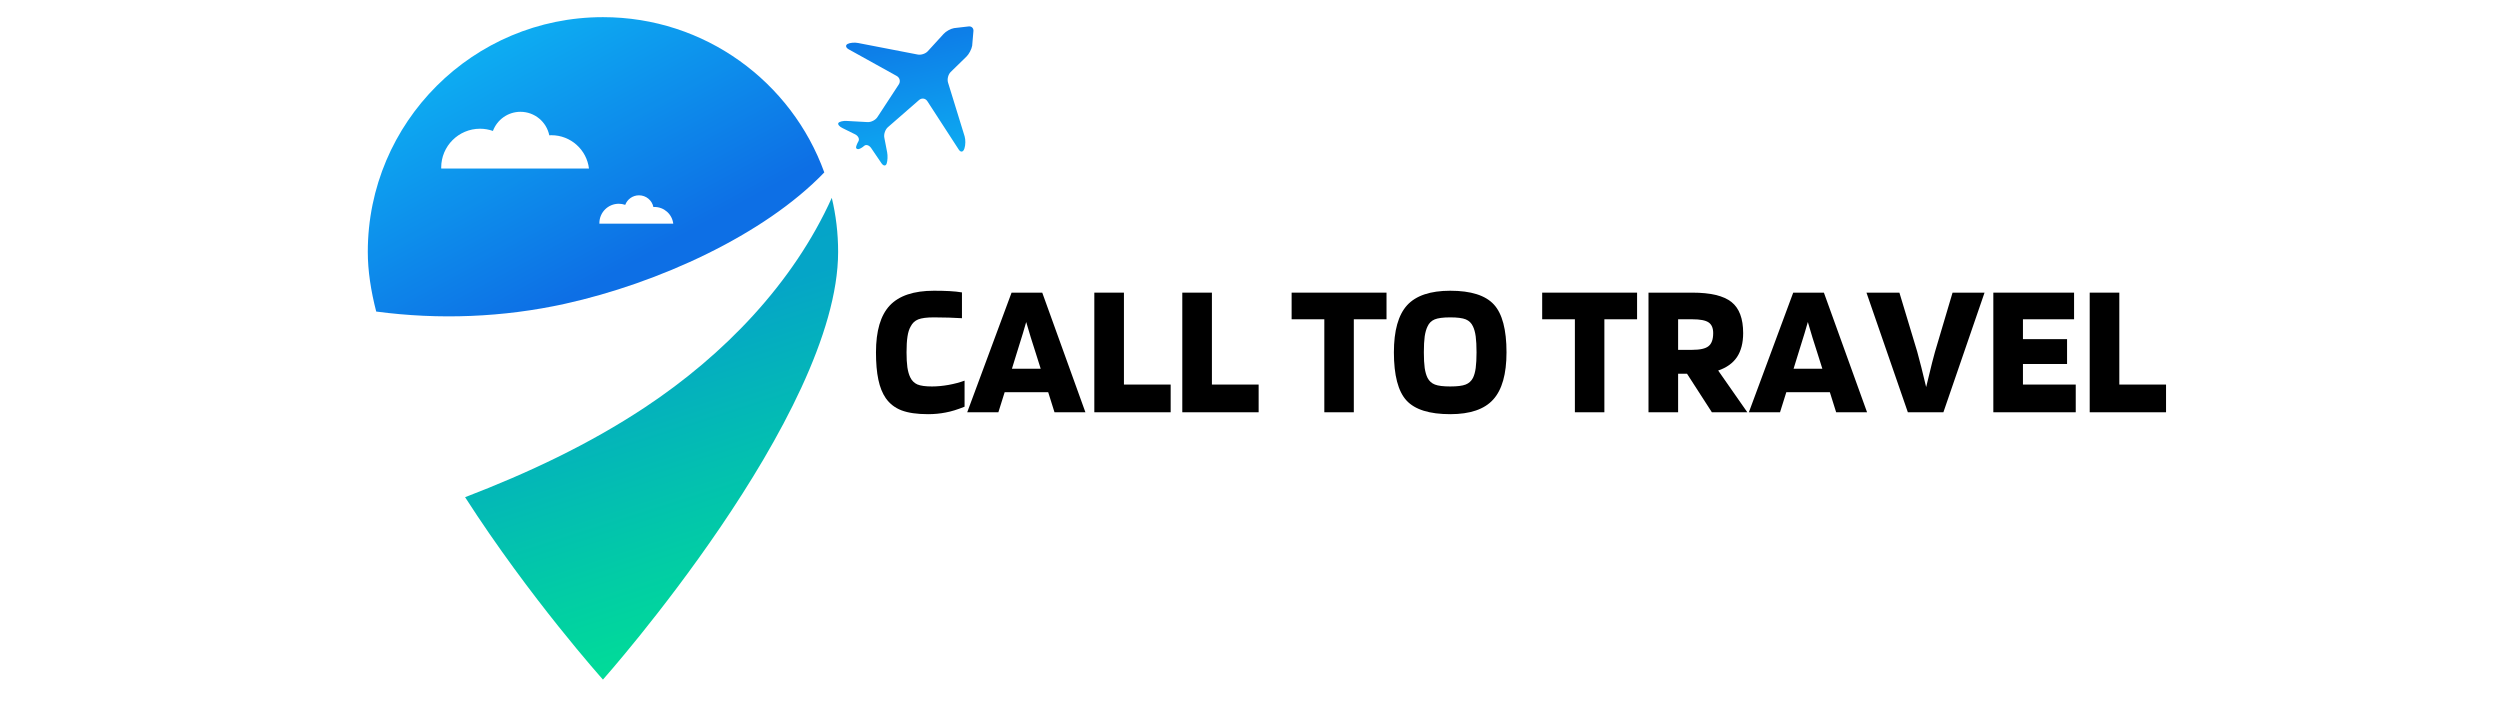
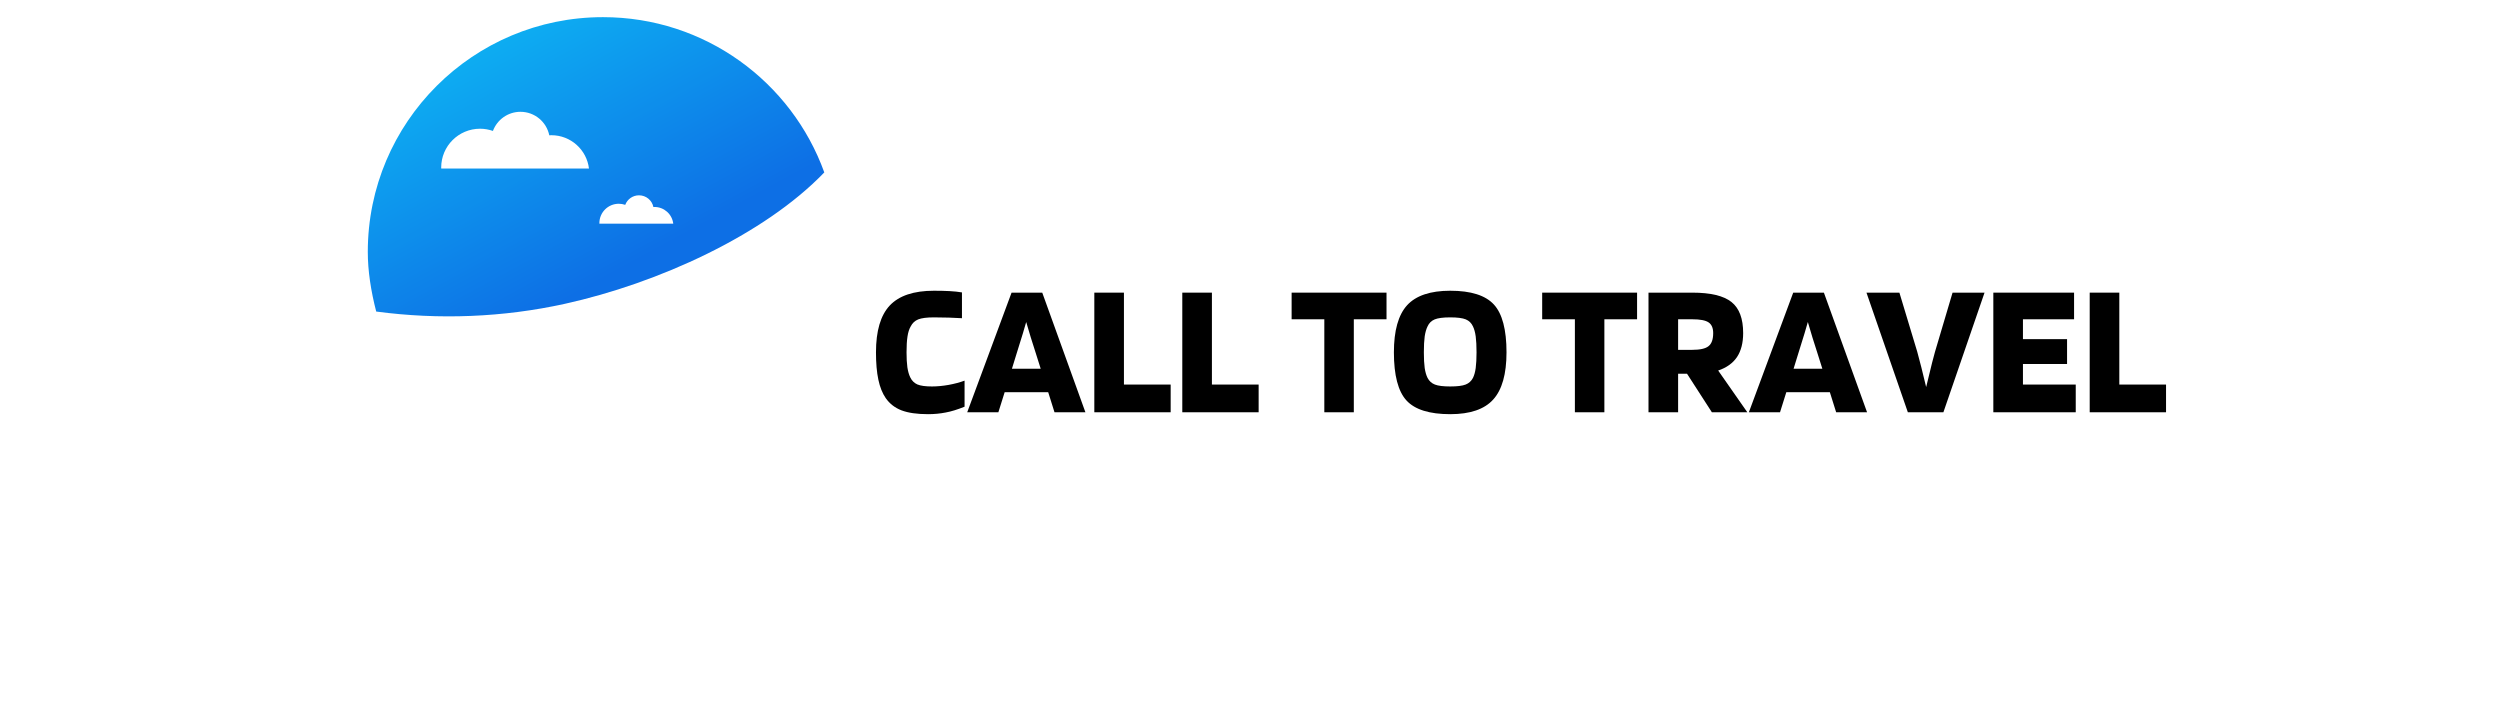
<svg xmlns="http://www.w3.org/2000/svg" width="438" viewBox="0 0 328.5 92.25" height="123" preserveAspectRatio="xMidYMid meet">
  <defs>
    <g />
    <clipPath id="5f9894127c">
      <path d="M 48.32 2.254 L 109 2.254 L 109 42 L 48.32 42 Z M 48.32 2.254 " clip-rule="nonzero" />
    </clipPath>
    <clipPath id="0a5f861298">
      <path d="M 79.23 2.254 C 62.164 2.254 48.328 16.062 48.328 33.098 C 48.328 35.566 48.73 38.203 49.434 40.938 C 57.68 42.035 66.109 41.711 74.238 39.918 C 86.426 37.227 100.383 30.902 108.312 22.656 C 104.02 10.758 92.625 2.254 79.23 2.254 Z M 57.98 22.145 L 57.973 22.016 C 57.973 19.199 60.258 16.914 63.082 16.914 C 63.676 16.914 64.242 17.02 64.77 17.207 C 65.316 15.738 66.73 14.691 68.387 14.691 C 70.258 14.691 71.816 16.016 72.176 17.781 C 72.266 17.773 72.355 17.766 72.449 17.766 C 74.996 17.766 77.098 19.68 77.391 22.148 L 57.98 22.148 Z M 78.758 29.391 L 78.758 29.324 C 78.758 27.914 79.898 26.773 81.312 26.773 C 81.609 26.773 81.891 26.828 82.156 26.918 C 82.43 26.184 83.133 25.664 83.965 25.664 C 84.898 25.664 85.68 26.324 85.855 27.203 C 85.902 27.203 85.949 27.195 85.996 27.195 C 87.27 27.195 88.32 28.152 88.465 29.387 L 78.758 29.387 Z M 78.758 29.391 " clip-rule="nonzero" />
    </clipPath>
    <linearGradient x1="166.613" gradientTransform="matrix(0.251, 0, 0, 0.25, 48.328, 2.254)" y1="198.552" x2="44.78" gradientUnits="userSpaceOnUse" y2="-24.463" id="3de93e37aa">
      <stop stop-opacity="1" stop-color="rgb(5.099%, 43.5%, 89.799%)" offset="0" />
      <stop stop-opacity="1" stop-color="rgb(5.099%, 43.5%, 89.799%)" offset="0.25" />
      <stop stop-opacity="1" stop-color="rgb(5.099%, 43.5%, 89.799%)" offset="0.281" />
      <stop stop-opacity="1" stop-color="rgb(5.099%, 43.535%, 89.807%)" offset="0.289" />
      <stop stop-opacity="1" stop-color="rgb(5.099%, 43.747%, 89.85%)" offset="0.297" />
      <stop stop-opacity="1" stop-color="rgb(5.099%, 44.099%, 89.92%)" offset="0.305" />
      <stop stop-opacity="1" stop-color="rgb(5.099%, 44.452%, 89.992%)" offset="0.312" />
      <stop stop-opacity="1" stop-color="rgb(5.099%, 44.804%, 90.063%)" offset="0.32" />
      <stop stop-opacity="1" stop-color="rgb(5.099%, 45.157%, 90.135%)" offset="0.328" />
      <stop stop-opacity="1" stop-color="rgb(5.099%, 45.509%, 90.207%)" offset="0.336" />
      <stop stop-opacity="1" stop-color="rgb(5.099%, 45.862%, 90.279%)" offset="0.344" />
      <stop stop-opacity="1" stop-color="rgb(5.099%, 46.214%, 90.35%)" offset="0.352" />
      <stop stop-opacity="1" stop-color="rgb(5.099%, 46.567%, 90.421%)" offset="0.359" />
      <stop stop-opacity="1" stop-color="rgb(5.099%, 46.919%, 90.492%)" offset="0.367" />
      <stop stop-opacity="1" stop-color="rgb(5.099%, 47.27%, 90.564%)" offset="0.375" />
      <stop stop-opacity="1" stop-color="rgb(5.099%, 47.623%, 90.636%)" offset="0.383" />
      <stop stop-opacity="1" stop-color="rgb(5.099%, 47.975%, 90.707%)" offset="0.391" />
      <stop stop-opacity="1" stop-color="rgb(5.099%, 48.328%, 90.779%)" offset="0.398" />
      <stop stop-opacity="1" stop-color="rgb(5.099%, 48.68%, 90.851%)" offset="0.406" />
      <stop stop-opacity="1" stop-color="rgb(5.099%, 49.033%, 90.921%)" offset="0.414" />
      <stop stop-opacity="1" stop-color="rgb(5.099%, 49.385%, 90.993%)" offset="0.422" />
      <stop stop-opacity="1" stop-color="rgb(5.099%, 49.738%, 91.064%)" offset="0.43" />
      <stop stop-opacity="1" stop-color="rgb(5.099%, 50.09%, 91.136%)" offset="0.438" />
      <stop stop-opacity="1" stop-color="rgb(5.099%, 50.443%, 91.208%)" offset="0.445" />
      <stop stop-opacity="1" stop-color="rgb(5.099%, 50.795%, 91.28%)" offset="0.451" />
      <stop stop-opacity="1" stop-color="rgb(5.099%, 50.97%, 91.316%)" offset="0.453" />
      <stop stop-opacity="1" stop-color="rgb(5.099%, 51.146%, 91.351%)" offset="0.461" />
      <stop stop-opacity="1" stop-color="rgb(5.099%, 51.498%, 91.423%)" offset="0.469" />
      <stop stop-opacity="1" stop-color="rgb(5.099%, 51.851%, 91.493%)" offset="0.477" />
      <stop stop-opacity="1" stop-color="rgb(5.099%, 52.203%, 91.565%)" offset="0.484" />
      <stop stop-opacity="1" stop-color="rgb(5.099%, 52.556%, 91.637%)" offset="0.492" />
      <stop stop-opacity="1" stop-color="rgb(5.099%, 52.908%, 91.708%)" offset="0.5" />
      <stop stop-opacity="1" stop-color="rgb(5.099%, 53.261%, 91.78%)" offset="0.508" />
      <stop stop-opacity="1" stop-color="rgb(5.099%, 53.613%, 91.852%)" offset="0.516" />
      <stop stop-opacity="1" stop-color="rgb(5.099%, 53.966%, 91.924%)" offset="0.523" />
      <stop stop-opacity="1" stop-color="rgb(5.099%, 54.318%, 91.994%)" offset="0.531" />
      <stop stop-opacity="1" stop-color="rgb(5.099%, 54.669%, 92.065%)" offset="0.539" />
      <stop stop-opacity="1" stop-color="rgb(5.099%, 55.022%, 92.137%)" offset="0.547" />
      <stop stop-opacity="1" stop-color="rgb(5.099%, 55.374%, 92.209%)" offset="0.549" />
      <stop stop-opacity="1" stop-color="rgb(5.099%, 55.551%, 92.245%)" offset="0.555" />
      <stop stop-opacity="1" stop-color="rgb(5.099%, 55.727%, 92.281%)" offset="0.562" />
      <stop stop-opacity="1" stop-color="rgb(5.099%, 56.079%, 92.352%)" offset="0.57" />
      <stop stop-opacity="1" stop-color="rgb(5.099%, 56.432%, 92.424%)" offset="0.578" />
      <stop stop-opacity="1" stop-color="rgb(5.099%, 56.784%, 92.494%)" offset="0.586" />
      <stop stop-opacity="1" stop-color="rgb(5.099%, 57.137%, 92.566%)" offset="0.594" />
      <stop stop-opacity="1" stop-color="rgb(5.099%, 57.489%, 92.638%)" offset="0.602" />
      <stop stop-opacity="1" stop-color="rgb(5.099%, 57.841%, 92.709%)" offset="0.609" />
      <stop stop-opacity="1" stop-color="rgb(5.099%, 58.194%, 92.781%)" offset="0.617" />
      <stop stop-opacity="1" stop-color="rgb(5.099%, 58.545%, 92.853%)" offset="0.625" />
      <stop stop-opacity="1" stop-color="rgb(5.099%, 58.897%, 92.924%)" offset="0.633" />
      <stop stop-opacity="1" stop-color="rgb(5.099%, 59.25%, 92.995%)" offset="0.641" />
      <stop stop-opacity="1" stop-color="rgb(5.099%, 59.602%, 93.066%)" offset="0.648" />
      <stop stop-opacity="1" stop-color="rgb(5.099%, 59.955%, 93.138%)" offset="0.656" />
      <stop stop-opacity="1" stop-color="rgb(5.099%, 60.307%, 93.21%)" offset="0.664" />
      <stop stop-opacity="1" stop-color="rgb(5.099%, 60.66%, 93.282%)" offset="0.672" />
      <stop stop-opacity="1" stop-color="rgb(5.099%, 61.012%, 93.353%)" offset="0.68" />
      <stop stop-opacity="1" stop-color="rgb(5.099%, 61.365%, 93.425%)" offset="0.688" />
      <stop stop-opacity="1" stop-color="rgb(5.099%, 61.717%, 93.497%)" offset="0.695" />
      <stop stop-opacity="1" stop-color="rgb(5.099%, 62.068%, 93.567%)" offset="0.703" />
      <stop stop-opacity="1" stop-color="rgb(5.099%, 62.421%, 93.639%)" offset="0.711" />
      <stop stop-opacity="1" stop-color="rgb(5.099%, 62.773%, 93.71%)" offset="0.719" />
      <stop stop-opacity="1" stop-color="rgb(5.099%, 63.126%, 93.782%)" offset="0.727" />
      <stop stop-opacity="1" stop-color="rgb(5.099%, 63.478%, 93.854%)" offset="0.734" />
      <stop stop-opacity="1" stop-color="rgb(5.099%, 63.831%, 93.925%)" offset="0.742" />
      <stop stop-opacity="1" stop-color="rgb(5.099%, 64.183%, 93.997%)" offset="0.75" />
      <stop stop-opacity="1" stop-color="rgb(5.099%, 64.536%, 94.067%)" offset="0.758" />
      <stop stop-opacity="1" stop-color="rgb(5.099%, 64.888%, 94.139%)" offset="0.766" />
      <stop stop-opacity="1" stop-color="rgb(5.099%, 65.24%, 94.211%)" offset="0.773" />
      <stop stop-opacity="1" stop-color="rgb(5.099%, 65.593%, 94.283%)" offset="0.781" />
      <stop stop-opacity="1" stop-color="rgb(5.099%, 65.944%, 94.354%)" offset="0.789" />
      <stop stop-opacity="1" stop-color="rgb(5.099%, 66.296%, 94.426%)" offset="0.797" />
      <stop stop-opacity="1" stop-color="rgb(5.099%, 66.649%, 94.498%)" offset="0.805" />
      <stop stop-opacity="1" stop-color="rgb(5.099%, 67.001%, 94.568%)" offset="0.812" />
      <stop stop-opacity="1" stop-color="rgb(5.099%, 67.354%, 94.64%)" offset="0.82" />
      <stop stop-opacity="1" stop-color="rgb(5.099%, 67.706%, 94.711%)" offset="0.828" />
      <stop stop-opacity="1" stop-color="rgb(5.099%, 68.059%, 94.783%)" offset="0.836" />
      <stop stop-opacity="1" stop-color="rgb(5.099%, 68.411%, 94.855%)" offset="0.844" />
      <stop stop-opacity="1" stop-color="rgb(5.099%, 68.764%, 94.926%)" offset="0.852" />
      <stop stop-opacity="1" stop-color="rgb(5.099%, 69.116%, 94.998%)" offset="0.859" />
      <stop stop-opacity="1" stop-color="rgb(5.099%, 69.469%, 95.068%)" offset="0.867" />
      <stop stop-opacity="1" stop-color="rgb(5.099%, 69.82%, 95.14%)" offset="0.875" />
      <stop stop-opacity="1" stop-color="rgb(5.099%, 70.172%, 95.212%)" offset="0.883" />
      <stop stop-opacity="1" stop-color="rgb(5.099%, 70.474%, 95.273%)" offset="0.891" />
      <stop stop-opacity="1" stop-color="rgb(5.099%, 70.599%, 95.299%)" offset="0.906" />
      <stop stop-opacity="1" stop-color="rgb(5.099%, 70.599%, 95.299%)" offset="0.938" />
      <stop stop-opacity="1" stop-color="rgb(5.099%, 70.599%, 95.299%)" offset="1" />
    </linearGradient>
    <clipPath id="00763b8ccb">
-       <path d="M 61 25 L 111 25 L 111 89.297 L 61 89.297 Z M 61 25 " clip-rule="nonzero" />
-     </clipPath>
+       </clipPath>
    <clipPath id="a43c20a6e0">
      <path d="M 110.129 33.098 C 110.129 54.555 79.227 89.297 79.227 89.297 C 79.227 89.297 69.621 78.578 61.113 65.332 C 69.387 62.152 77.395 58.398 84.766 53.512 C 95.141 46.633 104.23 37.227 109.297 25.996 C 109.844 28.281 110.129 30.652 110.129 33.098 Z M 110.129 33.098 " clip-rule="nonzero" />
    </clipPath>
    <linearGradient x1="207.256" gradientTransform="matrix(0.251, 0, 0, 0.25, 48.328, 2.254)" y1="360.323" x2="115.08" gradientUnits="userSpaceOnUse" y2="74.19" id="7a86b3e3ea">
      <stop stop-opacity="1" stop-color="rgb(0%, 88.199%, 57.999%)" offset="0" />
      <stop stop-opacity="1" stop-color="rgb(0%, 88.199%, 57.999%)" offset="0.062" />
      <stop stop-opacity="1" stop-color="rgb(0.012%, 88.052%, 58.124%)" offset="0.078" />
      <stop stop-opacity="1" stop-color="rgb(0.037%, 87.758%, 58.376%)" offset="0.086" />
      <stop stop-opacity="1" stop-color="rgb(0.061%, 87.46%, 58.629%)" offset="0.094" />
      <stop stop-opacity="1" stop-color="rgb(0.085%, 87.161%, 58.884%)" offset="0.102" />
      <stop stop-opacity="1" stop-color="rgb(0.111%, 86.864%, 59.138%)" offset="0.109" />
      <stop stop-opacity="1" stop-color="rgb(0.136%, 86.565%, 59.393%)" offset="0.117" />
      <stop stop-opacity="1" stop-color="rgb(0.16%, 86.267%, 59.648%)" offset="0.125" />
      <stop stop-opacity="1" stop-color="rgb(0.186%, 85.97%, 59.901%)" offset="0.133" />
      <stop stop-opacity="1" stop-color="rgb(0.211%, 85.67%, 60.156%)" offset="0.141" />
      <stop stop-opacity="1" stop-color="rgb(0.235%, 85.373%, 60.411%)" offset="0.148" />
      <stop stop-opacity="1" stop-color="rgb(0.261%, 85.074%, 60.666%)" offset="0.156" />
      <stop stop-opacity="1" stop-color="rgb(0.285%, 84.776%, 60.921%)" offset="0.164" />
      <stop stop-opacity="1" stop-color="rgb(0.31%, 84.479%, 61.174%)" offset="0.172" />
      <stop stop-opacity="1" stop-color="rgb(0.336%, 84.18%, 61.429%)" offset="0.18" />
      <stop stop-opacity="1" stop-color="rgb(0.36%, 83.882%, 61.684%)" offset="0.188" />
      <stop stop-opacity="1" stop-color="rgb(0.385%, 83.583%, 61.938%)" offset="0.195" />
      <stop stop-opacity="1" stop-color="rgb(0.41%, 83.286%, 62.192%)" offset="0.199" />
      <stop stop-opacity="1" stop-color="rgb(0.423%, 83.138%, 62.32%)" offset="0.203" />
      <stop stop-opacity="1" stop-color="rgb(0.435%, 82.988%, 62.447%)" offset="0.211" />
      <stop stop-opacity="1" stop-color="rgb(0.459%, 82.689%, 62.701%)" offset="0.219" />
      <stop stop-opacity="1" stop-color="rgb(0.485%, 82.391%, 62.956%)" offset="0.227" />
      <stop stop-opacity="1" stop-color="rgb(0.51%, 82.092%, 63.211%)" offset="0.234" />
      <stop stop-opacity="1" stop-color="rgb(0.536%, 81.795%, 63.464%)" offset="0.242" />
      <stop stop-opacity="1" stop-color="rgb(0.56%, 81.497%, 63.719%)" offset="0.25" />
      <stop stop-opacity="1" stop-color="rgb(0.584%, 81.198%, 63.974%)" offset="0.258" />
      <stop stop-opacity="1" stop-color="rgb(0.61%, 80.901%, 64.229%)" offset="0.266" />
      <stop stop-opacity="1" stop-color="rgb(0.635%, 80.602%, 64.484%)" offset="0.273" />
      <stop stop-opacity="1" stop-color="rgb(0.659%, 80.304%, 64.737%)" offset="0.281" />
      <stop stop-opacity="1" stop-color="rgb(0.685%, 80.006%, 64.992%)" offset="0.289" />
      <stop stop-opacity="1" stop-color="rgb(0.71%, 79.707%, 65.247%)" offset="0.297" />
      <stop stop-opacity="1" stop-color="rgb(0.734%, 79.41%, 65.501%)" offset="0.305" />
      <stop stop-opacity="1" stop-color="rgb(0.76%, 79.111%, 65.755%)" offset="0.312" />
      <stop stop-opacity="1" stop-color="rgb(0.784%, 78.813%, 66.01%)" offset="0.32" />
      <stop stop-opacity="1" stop-color="rgb(0.809%, 78.514%, 66.264%)" offset="0.328" />
      <stop stop-opacity="1" stop-color="rgb(0.835%, 78.217%, 66.519%)" offset="0.336" />
      <stop stop-opacity="1" stop-color="rgb(0.859%, 77.919%, 66.774%)" offset="0.344" />
      <stop stop-opacity="1" stop-color="rgb(0.883%, 77.62%, 67.027%)" offset="0.352" />
      <stop stop-opacity="1" stop-color="rgb(0.909%, 77.322%, 67.282%)" offset="0.359" />
      <stop stop-opacity="1" stop-color="rgb(0.934%, 77.023%, 67.537%)" offset="0.367" />
      <stop stop-opacity="1" stop-color="rgb(0.96%, 76.726%, 67.792%)" offset="0.375" />
      <stop stop-opacity="1" stop-color="rgb(0.984%, 76.428%, 68.047%)" offset="0.383" />
      <stop stop-opacity="1" stop-color="rgb(1.009%, 76.129%, 68.3%)" offset="0.391" />
      <stop stop-opacity="1" stop-color="rgb(1.035%, 75.832%, 68.555%)" offset="0.398" />
      <stop stop-opacity="1" stop-color="rgb(1.059%, 75.533%, 68.81%)" offset="0.406" />
      <stop stop-opacity="1" stop-color="rgb(1.083%, 75.235%, 69.064%)" offset="0.414" />
      <stop stop-opacity="1" stop-color="rgb(1.109%, 74.937%, 69.318%)" offset="0.422" />
      <stop stop-opacity="1" stop-color="rgb(1.134%, 74.638%, 69.572%)" offset="0.43" />
      <stop stop-opacity="1" stop-color="rgb(1.158%, 74.341%, 69.827%)" offset="0.438" />
      <stop stop-opacity="1" stop-color="rgb(1.184%, 74.042%, 70.082%)" offset="0.445" />
      <stop stop-opacity="1" stop-color="rgb(1.208%, 73.744%, 70.337%)" offset="0.453" />
      <stop stop-opacity="1" stop-color="rgb(1.233%, 73.447%, 70.59%)" offset="0.461" />
      <stop stop-opacity="1" stop-color="rgb(1.259%, 73.148%, 70.845%)" offset="0.469" />
      <stop stop-opacity="1" stop-color="rgb(1.283%, 72.85%, 71.1%)" offset="0.477" />
      <stop stop-opacity="1" stop-color="rgb(1.308%, 72.551%, 71.355%)" offset="0.484" />
      <stop stop-opacity="1" stop-color="rgb(1.334%, 72.253%, 71.609%)" offset="0.492" />
      <stop stop-opacity="1" stop-color="rgb(1.358%, 71.956%, 71.863%)" offset="0.5" />
      <stop stop-opacity="1" stop-color="rgb(1.382%, 71.657%, 72.118%)" offset="0.508" />
      <stop stop-opacity="1" stop-color="rgb(1.408%, 71.359%, 72.372%)" offset="0.516" />
      <stop stop-opacity="1" stop-color="rgb(1.433%, 71.06%, 72.627%)" offset="0.523" />
      <stop stop-opacity="1" stop-color="rgb(1.459%, 70.763%, 72.882%)" offset="0.531" />
      <stop stop-opacity="1" stop-color="rgb(1.483%, 70.465%, 73.135%)" offset="0.539" />
      <stop stop-opacity="1" stop-color="rgb(1.508%, 70.166%, 73.39%)" offset="0.547" />
      <stop stop-opacity="1" stop-color="rgb(1.534%, 69.868%, 73.645%)" offset="0.555" />
      <stop stop-opacity="1" stop-color="rgb(1.558%, 69.569%, 73.9%)" offset="0.562" />
      <stop stop-opacity="1" stop-color="rgb(1.582%, 69.272%, 74.153%)" offset="0.57" />
      <stop stop-opacity="1" stop-color="rgb(1.608%, 68.974%, 74.408%)" offset="0.578" />
      <stop stop-opacity="1" stop-color="rgb(1.633%, 68.675%, 74.663%)" offset="0.586" />
      <stop stop-opacity="1" stop-color="rgb(1.657%, 68.378%, 74.918%)" offset="0.594" />
      <stop stop-opacity="1" stop-color="rgb(1.683%, 68.079%, 75.172%)" offset="0.602" />
      <stop stop-opacity="1" stop-color="rgb(1.707%, 67.781%, 75.426%)" offset="0.609" />
      <stop stop-opacity="1" stop-color="rgb(1.732%, 67.484%, 75.681%)" offset="0.617" />
      <stop stop-opacity="1" stop-color="rgb(1.758%, 67.184%, 75.935%)" offset="0.625" />
      <stop stop-opacity="1" stop-color="rgb(1.782%, 66.887%, 76.19%)" offset="0.633" />
      <stop stop-opacity="1" stop-color="rgb(1.807%, 66.588%, 76.445%)" offset="0.641" />
      <stop stop-opacity="1" stop-color="rgb(1.833%, 66.29%, 76.698%)" offset="0.648" />
      <stop stop-opacity="1" stop-color="rgb(1.857%, 65.993%, 76.953%)" offset="0.656" />
      <stop stop-opacity="1" stop-color="rgb(1.883%, 65.694%, 77.208%)" offset="0.664" />
      <stop stop-opacity="1" stop-color="rgb(1.907%, 65.396%, 77.463%)" offset="0.672" />
      <stop stop-opacity="1" stop-color="rgb(1.932%, 65.097%, 77.716%)" offset="0.68" />
      <stop stop-opacity="1" stop-color="rgb(1.958%, 64.799%, 77.971%)" offset="0.688" />
      <stop stop-opacity="1" stop-color="rgb(1.984%, 64.474%, 78.249%)" offset="0.75" />
      <stop stop-opacity="1" stop-color="rgb(1.999%, 64.299%, 78.4%)" offset="0.801" />
      <stop stop-opacity="1" stop-color="rgb(1.999%, 64.299%, 78.4%)" offset="1" />
    </linearGradient>
    <clipPath id="08db9a6f83">
-       <path d="M 110 3 L 127.922 3 L 127.922 22 L 110 22 Z M 110 3 " clip-rule="nonzero" />
-     </clipPath>
+       </clipPath>
    <clipPath id="e2414858b0">
      <path d="M 127.902 4.164 L 127.742 6.02 C 127.66 6.473 127.332 7.105 127 7.43 L 124.922 9.457 C 124.594 9.781 124.434 10.398 124.57 10.844 L 126.75 17.91 C 126.887 18.355 126.875 19.066 126.727 19.504 L 126.703 19.562 C 126.555 20.004 126.227 20.039 125.977 19.652 L 121.852 13.293 C 121.602 12.906 121.113 12.84 120.766 13.141 L 116.668 16.715 C 116.324 17.016 116.109 17.629 116.199 18.082 L 116.57 20.008 C 116.66 20.457 116.633 21.121 116.512 21.484 C 116.391 21.848 116.086 21.828 115.828 21.453 L 114.469 19.453 C 114.207 19.074 113.797 18.945 113.551 19.168 C 113.301 19.395 112.961 19.586 112.785 19.598 C 112.609 19.609 112.477 19.5 112.484 19.359 C 112.492 19.215 112.629 18.855 112.801 18.559 C 112.969 18.258 112.766 17.848 112.352 17.645 L 112.238 17.59 C 112.242 17.578 112.246 17.566 112.246 17.555 C 112.242 17.566 112.234 17.574 112.23 17.586 L 110.684 16.82 C 110.273 16.621 110.043 16.316 110.172 16.148 C 110.305 15.98 110.785 15.863 111.25 15.891 L 113.996 16.043 C 114.461 16.07 115.039 15.777 115.289 15.391 L 118.105 11.09 C 118.355 10.707 118.234 10.211 117.832 9.984 L 111.531 6.488 C 111.125 6.266 111.059 5.945 111.375 5.773 C 111.691 5.609 112.312 5.555 112.766 5.652 L 120.555 7.16 C 121.004 7.262 121.617 7.066 121.922 6.719 L 123.984 4.465 C 124.293 4.117 124.906 3.773 125.363 3.695 L 127.215 3.48 C 127.672 3.402 127.977 3.711 127.902 4.164 Z M 127.902 4.164 " clip-rule="nonzero" />
    </clipPath>
    <linearGradient x1="274.57" gradientTransform="matrix(0.251, 0, 0, 0.25, 48.328, 2.254)" y1="-1.696" x2="293.365" gradientUnits="userSpaceOnUse" y2="83.557" id="df14056071">
      <stop stop-opacity="1" stop-color="rgb(5.099%, 44.962%, 90.096%)" offset="0" />
      <stop stop-opacity="1" stop-color="rgb(5.099%, 45.154%, 90.135%)" offset="0.016" />
      <stop stop-opacity="1" stop-color="rgb(5.099%, 45.54%, 90.213%)" offset="0.031" />
      <stop stop-opacity="1" stop-color="rgb(5.099%, 45.927%, 90.292%)" offset="0.047" />
      <stop stop-opacity="1" stop-color="rgb(5.099%, 46.313%, 90.37%)" offset="0.062" />
      <stop stop-opacity="1" stop-color="rgb(5.099%, 46.7%, 90.448%)" offset="0.078" />
      <stop stop-opacity="1" stop-color="rgb(5.099%, 47.087%, 90.527%)" offset="0.094" />
      <stop stop-opacity="1" stop-color="rgb(5.099%, 47.473%, 90.605%)" offset="0.109" />
      <stop stop-opacity="1" stop-color="rgb(5.099%, 47.859%, 90.685%)" offset="0.125" />
      <stop stop-opacity="1" stop-color="rgb(5.099%, 48.247%, 90.762%)" offset="0.141" />
      <stop stop-opacity="1" stop-color="rgb(5.099%, 48.633%, 90.84%)" offset="0.156" />
      <stop stop-opacity="1" stop-color="rgb(5.099%, 49.019%, 90.919%)" offset="0.172" />
      <stop stop-opacity="1" stop-color="rgb(5.099%, 49.406%, 90.997%)" offset="0.176" />
      <stop stop-opacity="1" stop-color="rgb(5.099%, 49.6%, 91.037%)" offset="0.188" />
      <stop stop-opacity="1" stop-color="rgb(5.099%, 49.792%, 91.077%)" offset="0.203" />
      <stop stop-opacity="1" stop-color="rgb(5.099%, 50.179%, 91.154%)" offset="0.219" />
      <stop stop-opacity="1" stop-color="rgb(5.099%, 50.566%, 91.232%)" offset="0.234" />
      <stop stop-opacity="1" stop-color="rgb(5.099%, 50.952%, 91.312%)" offset="0.25" />
      <stop stop-opacity="1" stop-color="rgb(5.099%, 51.338%, 91.389%)" offset="0.266" />
      <stop stop-opacity="1" stop-color="rgb(5.099%, 51.726%, 91.469%)" offset="0.281" />
      <stop stop-opacity="1" stop-color="rgb(5.099%, 52.112%, 91.547%)" offset="0.297" />
      <stop stop-opacity="1" stop-color="rgb(5.099%, 52.498%, 91.626%)" offset="0.312" />
      <stop stop-opacity="1" stop-color="rgb(5.099%, 52.885%, 91.704%)" offset="0.328" />
      <stop stop-opacity="1" stop-color="rgb(5.099%, 53.271%, 91.782%)" offset="0.344" />
      <stop stop-opacity="1" stop-color="rgb(5.099%, 53.658%, 91.861%)" offset="0.359" />
      <stop stop-opacity="1" stop-color="rgb(5.099%, 54.045%, 91.939%)" offset="0.375" />
      <stop stop-opacity="1" stop-color="rgb(5.099%, 54.431%, 92.018%)" offset="0.391" />
      <stop stop-opacity="1" stop-color="rgb(5.099%, 54.817%, 92.096%)" offset="0.406" />
      <stop stop-opacity="1" stop-color="rgb(5.099%, 55.205%, 92.174%)" offset="0.422" />
      <stop stop-opacity="1" stop-color="rgb(5.099%, 55.591%, 92.253%)" offset="0.438" />
      <stop stop-opacity="1" stop-color="rgb(5.099%, 55.977%, 92.331%)" offset="0.453" />
      <stop stop-opacity="1" stop-color="rgb(5.099%, 56.364%, 92.41%)" offset="0.469" />
      <stop stop-opacity="1" stop-color="rgb(5.099%, 56.75%, 92.488%)" offset="0.484" />
      <stop stop-opacity="1" stop-color="rgb(5.099%, 57.137%, 92.567%)" offset="0.5" />
      <stop stop-opacity="1" stop-color="rgb(5.099%, 57.524%, 92.645%)" offset="0.516" />
      <stop stop-opacity="1" stop-color="rgb(5.099%, 57.91%, 92.723%)" offset="0.531" />
      <stop stop-opacity="1" stop-color="rgb(5.099%, 58.296%, 92.802%)" offset="0.547" />
      <stop stop-opacity="1" stop-color="rgb(5.099%, 58.684%, 92.88%)" offset="0.562" />
      <stop stop-opacity="1" stop-color="rgb(5.099%, 59.07%, 92.96%)" offset="0.578" />
      <stop stop-opacity="1" stop-color="rgb(5.099%, 59.456%, 93.037%)" offset="0.594" />
      <stop stop-opacity="1" stop-color="rgb(5.099%, 59.843%, 93.115%)" offset="0.609" />
      <stop stop-opacity="1" stop-color="rgb(5.099%, 60.229%, 93.195%)" offset="0.625" />
      <stop stop-opacity="1" stop-color="rgb(5.099%, 60.616%, 93.272%)" offset="0.641" />
      <stop stop-opacity="1" stop-color="rgb(5.099%, 61.003%, 93.352%)" offset="0.656" />
      <stop stop-opacity="1" stop-color="rgb(5.099%, 61.389%, 93.43%)" offset="0.672" />
      <stop stop-opacity="1" stop-color="rgb(5.099%, 61.775%, 93.509%)" offset="0.688" />
      <stop stop-opacity="1" stop-color="rgb(5.099%, 62.163%, 93.587%)" offset="0.703" />
      <stop stop-opacity="1" stop-color="rgb(5.099%, 62.549%, 93.665%)" offset="0.719" />
      <stop stop-opacity="1" stop-color="rgb(5.099%, 62.935%, 93.744%)" offset="0.734" />
      <stop stop-opacity="1" stop-color="rgb(5.099%, 63.322%, 93.822%)" offset="0.75" />
      <stop stop-opacity="1" stop-color="rgb(5.099%, 63.708%, 93.901%)" offset="0.766" />
      <stop stop-opacity="1" stop-color="rgb(5.099%, 64.095%, 93.979%)" offset="0.781" />
      <stop stop-opacity="1" stop-color="rgb(5.099%, 64.482%, 94.057%)" offset="0.797" />
      <stop stop-opacity="1" stop-color="rgb(5.099%, 64.868%, 94.136%)" offset="0.812" />
      <stop stop-opacity="1" stop-color="rgb(5.099%, 65.254%, 94.214%)" offset="0.824" />
      <stop stop-opacity="1" stop-color="rgb(5.099%, 65.448%, 94.254%)" offset="0.828" />
      <stop stop-opacity="1" stop-color="rgb(5.099%, 65.642%, 94.293%)" offset="0.844" />
      <stop stop-opacity="1" stop-color="rgb(5.099%, 66.028%, 94.371%)" offset="0.859" />
      <stop stop-opacity="1" stop-color="rgb(5.099%, 66.414%, 94.449%)" offset="0.875" />
      <stop stop-opacity="1" stop-color="rgb(5.099%, 66.801%, 94.528%)" offset="0.891" />
      <stop stop-opacity="1" stop-color="rgb(5.099%, 67.188%, 94.606%)" offset="0.906" />
      <stop stop-opacity="1" stop-color="rgb(5.099%, 67.574%, 94.685%)" offset="0.922" />
      <stop stop-opacity="1" stop-color="rgb(5.099%, 67.961%, 94.763%)" offset="0.938" />
      <stop stop-opacity="1" stop-color="rgb(5.099%, 68.347%, 94.843%)" offset="0.953" />
      <stop stop-opacity="1" stop-color="rgb(5.099%, 68.733%, 94.92%)" offset="0.969" />
      <stop stop-opacity="1" stop-color="rgb(5.099%, 69.121%, 94.998%)" offset="0.984" />
      <stop stop-opacity="1" stop-color="rgb(5.099%, 69.507%, 95.078%)" offset="1" />
    </linearGradient>
    <clipPath id="bb425fa4bb">
      <path d="M 112 17 L 113 17 L 113 18 L 112 18 Z M 112 17 " clip-rule="nonzero" />
    </clipPath>
    <clipPath id="0ae4f040d6">
      <path d="M 112.227 17.582 L 112.234 17.586 C 112.238 17.578 112.238 17.562 112.242 17.555 C 112.238 17.562 112.23 17.574 112.227 17.582 Z M 112.227 17.582 " clip-rule="nonzero" />
    </clipPath>
    <linearGradient x1="-1899.397" gradientTransform="matrix(-0.062, 0.242, -0.243, -0.062, -478.509, 356.82)" y1="-1943.262" x2="-1899.468" gradientUnits="userSpaceOnUse" y2="-1943.391" id="5cc2f5365b">
      <stop stop-opacity="1" stop-color="rgb(5.099%, 58.894%, 92.924%)" offset="0" />
      <stop stop-opacity="1" stop-color="rgb(5.099%, 58.897%, 92.924%)" offset="0.46" />
      <stop stop-opacity="1" stop-color="rgb(5.099%, 58.902%, 92.924%)" offset="0.5" />
      <stop stop-opacity="1" stop-color="rgb(5.099%, 58.905%, 92.924%)" offset="0.54" />
      <stop stop-opacity="1" stop-color="rgb(5.099%, 58.91%, 92.926%)" offset="1" />
    </linearGradient>
  </defs>
  <g clip-path="url(#5f9894127c)">
    <g clip-path="url(#0a5f861298)">
      <path fill="url(#3de93e37aa)" d="M 48.328 2.254 L 48.328 42.035 L 108.312 42.035 L 108.312 2.254 Z M 48.328 2.254 " fill-rule="nonzero" />
    </g>
  </g>
  <g clip-path="url(#00763b8ccb)">
    <g clip-path="url(#a43c20a6e0)">
      <path fill="url(#7a86b3e3ea)" d="M 61.113 25.996 L 61.113 89.297 L 110.129 89.297 L 110.129 25.996 Z M 61.113 25.996 " fill-rule="nonzero" />
    </g>
  </g>
  <g clip-path="url(#08db9a6f83)">
    <g clip-path="url(#e2414858b0)">
      <path fill="url(#df14056071)" d="M 110.043 3.402 L 110.043 21.848 L 127.922 21.848 L 127.922 3.402 Z M 110.043 3.402 " fill-rule="nonzero" />
    </g>
  </g>
  <g clip-path="url(#bb425fa4bb)">
    <g clip-path="url(#0ae4f040d6)">
-       <path fill="url(#5cc2f5365b)" d="M 112.25 17.555 L 112.227 17.551 L 112.219 17.586 L 112.242 17.59 Z M 112.25 17.555 " fill-rule="nonzero" />
-     </g>
+       </g>
  </g>
  <g fill="#000000" fill-opacity="1">
    <g transform="translate(114.432, 54.172)">
      <g>
        <path d="M 8.031 -3.391 C 8.695 -3.391 9.422 -3.457 10.203 -3.594 C 10.992 -3.738 11.695 -3.926 12.312 -4.156 L 12.312 -0.734 C 11.395 -0.359 10.566 -0.102 9.828 0.031 C 9.098 0.176 8.328 0.25 7.516 0.25 C 6.066 0.25 4.906 0.082 4.031 -0.25 C 3.164 -0.582 2.473 -1.117 1.953 -1.859 C 1.516 -2.492 1.191 -3.301 0.984 -4.281 C 0.773 -5.27 0.672 -6.469 0.672 -7.875 C 0.672 -10.688 1.273 -12.738 2.484 -14.031 C 3.703 -15.32 5.633 -15.969 8.281 -15.969 C 9.039 -15.969 9.723 -15.953 10.328 -15.922 C 10.93 -15.891 11.477 -15.832 11.969 -15.75 L 11.969 -12.359 C 11.414 -12.391 10.844 -12.414 10.25 -12.438 C 9.656 -12.457 9 -12.469 8.281 -12.469 C 7.352 -12.469 6.664 -12.379 6.219 -12.203 C 5.781 -12.023 5.453 -11.719 5.234 -11.281 C 5.035 -10.945 4.895 -10.504 4.812 -9.953 C 4.727 -9.398 4.688 -8.707 4.688 -7.875 C 4.688 -7.094 4.723 -6.438 4.797 -5.906 C 4.879 -5.375 5.004 -4.938 5.172 -4.594 C 5.379 -4.156 5.691 -3.844 6.109 -3.656 C 6.535 -3.477 7.176 -3.391 8.031 -3.391 Z M 8.031 -3.391 " />
      </g>
    </g>
  </g>
  <g fill="#000000" fill-opacity="1">
    <g transform="translate(127.17, 54.172)">
      <g>
        <path d="M 4.016 0 L -0.078 0 L 5.75 -15.719 L 9.781 -15.719 L 15.453 0 L 11.391 0 L 10.562 -2.641 L 4.844 -2.641 Z M 7.672 -11.859 C 7.535 -11.391 7.391 -10.891 7.234 -10.359 C 7.078 -9.836 6.812 -8.984 6.438 -7.797 L 5.797 -5.719 L 9.578 -5.719 L 8.922 -7.797 C 8.711 -8.43 8.5 -9.102 8.281 -9.812 C 8.062 -10.531 7.859 -11.211 7.672 -11.859 Z M 7.672 -11.859 " />
      </g>
    </g>
  </g>
  <g fill="#000000" fill-opacity="1">
    <g transform="translate(142.591, 54.172)">
      <g>
        <path d="M 11.234 -3.641 L 11.234 0 L 1.203 0 L 1.203 -15.719 L 5.094 -15.719 L 5.094 -3.641 Z M 11.234 -3.641 " />
      </g>
    </g>
  </g>
  <g fill="#000000" fill-opacity="1">
    <g transform="translate(154.151, 54.172)">
      <g>
        <path d="M 11.234 -3.641 L 11.234 0 L 1.203 0 L 1.203 -15.719 L 5.094 -15.719 L 5.094 -3.641 Z M 11.234 -3.641 " />
      </g>
    </g>
  </g>
  <g fill="#000000" fill-opacity="1">
    <g transform="translate(165.711, 54.172)">
      <g />
    </g>
  </g>
  <g fill="#000000" fill-opacity="1">
    <g transform="translate(169.422, 54.172)">
      <g>
        <path d="M 12.766 -15.719 L 12.766 -12.219 L 8.469 -12.219 L 8.469 0 L 4.594 0 L 4.594 -12.219 L 0.297 -12.219 L 0.297 -15.719 Z M 12.766 -15.719 " />
      </g>
    </g>
  </g>
  <g fill="#000000" fill-opacity="1">
    <g transform="translate(182.486, 54.172)">
      <g>
        <path d="M 15.469 -7.875 C 15.469 -5.02 14.883 -2.953 13.719 -1.672 C 12.562 -0.391 10.68 0.25 8.078 0.25 C 5.348 0.25 3.43 -0.348 2.328 -1.547 C 1.223 -2.754 0.672 -4.863 0.672 -7.875 C 0.672 -10.727 1.25 -12.789 2.406 -14.062 C 3.57 -15.332 5.461 -15.969 8.078 -15.969 C 10.797 -15.969 12.707 -15.363 13.812 -14.156 C 14.914 -12.957 15.469 -10.863 15.469 -7.875 Z M 5.094 -4.516 C 5.312 -4.098 5.633 -3.805 6.062 -3.641 C 6.488 -3.473 7.16 -3.391 8.078 -3.391 C 8.992 -3.391 9.664 -3.473 10.094 -3.641 C 10.52 -3.805 10.844 -4.098 11.062 -4.516 C 11.227 -4.848 11.348 -5.281 11.422 -5.812 C 11.492 -6.352 11.531 -7.039 11.531 -7.875 C 11.531 -8.727 11.492 -9.426 11.422 -9.969 C 11.348 -10.508 11.227 -10.945 11.062 -11.281 C 10.863 -11.719 10.551 -12.023 10.125 -12.203 C 9.695 -12.379 9.016 -12.469 8.078 -12.469 C 7.141 -12.469 6.457 -12.379 6.031 -12.203 C 5.602 -12.023 5.289 -11.719 5.094 -11.281 C 4.926 -10.945 4.801 -10.508 4.719 -9.969 C 4.645 -9.426 4.609 -8.727 4.609 -7.875 C 4.609 -7.039 4.645 -6.352 4.719 -5.812 C 4.801 -5.281 4.926 -4.848 5.094 -4.516 Z M 5.094 -4.516 " />
      </g>
    </g>
  </g>
  <g fill="#000000" fill-opacity="1">
    <g transform="translate(198.635, 54.172)">
      <g />
    </g>
  </g>
  <g fill="#000000" fill-opacity="1">
    <g transform="translate(202.346, 54.172)">
      <g>
        <path d="M 12.766 -15.719 L 12.766 -12.219 L 8.469 -12.219 L 8.469 0 L 4.594 0 L 4.594 -12.219 L 0.297 -12.219 L 0.297 -15.719 Z M 12.766 -15.719 " />
      </g>
    </g>
  </g>
  <g fill="#000000" fill-opacity="1">
    <g transform="translate(215.41, 54.172)">
      <g>
        <path d="M 5.094 -5.062 L 5.094 0 L 1.203 0 L 1.203 -15.719 L 6.953 -15.719 C 9.367 -15.719 11.086 -15.305 12.109 -14.484 C 13.129 -13.672 13.641 -12.312 13.641 -10.406 C 13.641 -9.113 13.367 -8.062 12.828 -7.25 C 12.285 -6.445 11.461 -5.859 10.359 -5.484 L 14.188 0 L 9.531 0 L 6.266 -5.062 Z M 9.703 -10.406 C 9.703 -11.07 9.5 -11.539 9.094 -11.812 C 8.695 -12.082 7.984 -12.219 6.953 -12.219 L 5.094 -12.219 L 5.094 -8.203 L 6.953 -8.203 C 7.984 -8.203 8.695 -8.363 9.094 -8.688 C 9.5 -9.008 9.703 -9.582 9.703 -10.406 Z M 9.703 -10.406 " />
      </g>
    </g>
  </g>
  <g fill="#000000" fill-opacity="1">
    <g transform="translate(229.879, 54.172)">
      <g>
        <path d="M 4.016 0 L -0.078 0 L 5.75 -15.719 L 9.781 -15.719 L 15.453 0 L 11.391 0 L 10.562 -2.641 L 4.844 -2.641 Z M 7.672 -11.859 C 7.535 -11.391 7.391 -10.891 7.234 -10.359 C 7.078 -9.836 6.812 -8.984 6.438 -7.797 L 5.797 -5.719 L 9.578 -5.719 L 8.922 -7.797 C 8.711 -8.43 8.5 -9.102 8.281 -9.812 C 8.062 -10.531 7.859 -11.211 7.672 -11.859 Z M 7.672 -11.859 " />
      </g>
    </g>
  </g>
  <g fill="#000000" fill-opacity="1">
    <g transform="translate(245.3, 54.172)">
      <g>
        <path d="M 5.391 0 L -0.047 -15.719 L 4.281 -15.719 L 6.625 -7.953 C 6.77 -7.43 6.953 -6.738 7.172 -5.875 C 7.391 -5.02 7.598 -4.164 7.797 -3.312 C 8.16 -4.832 8.422 -5.898 8.578 -6.516 C 8.742 -7.141 8.867 -7.609 8.953 -7.922 L 11.266 -15.719 L 15.469 -15.719 L 10.062 0 Z M 5.391 0 " />
      </g>
    </g>
  </g>
  <g fill="#000000" fill-opacity="1">
    <g transform="translate(260.721, 54.172)">
      <g>
        <path d="M 12.031 -3.641 L 12.031 0 L 1.203 0 L 1.203 -15.719 L 11.812 -15.719 L 11.812 -12.219 L 5.094 -12.219 L 5.094 -9.609 L 10.891 -9.609 L 10.891 -6.344 L 5.094 -6.344 L 5.094 -3.641 Z M 12.031 -3.641 " />
      </g>
    </g>
  </g>
  <g fill="#000000" fill-opacity="1">
    <g transform="translate(273.384, 54.172)">
      <g>
        <path d="M 11.234 -3.641 L 11.234 0 L 1.203 0 L 1.203 -15.719 L 5.094 -15.719 L 5.094 -3.641 Z M 11.234 -3.641 " />
      </g>
    </g>
  </g>
</svg>